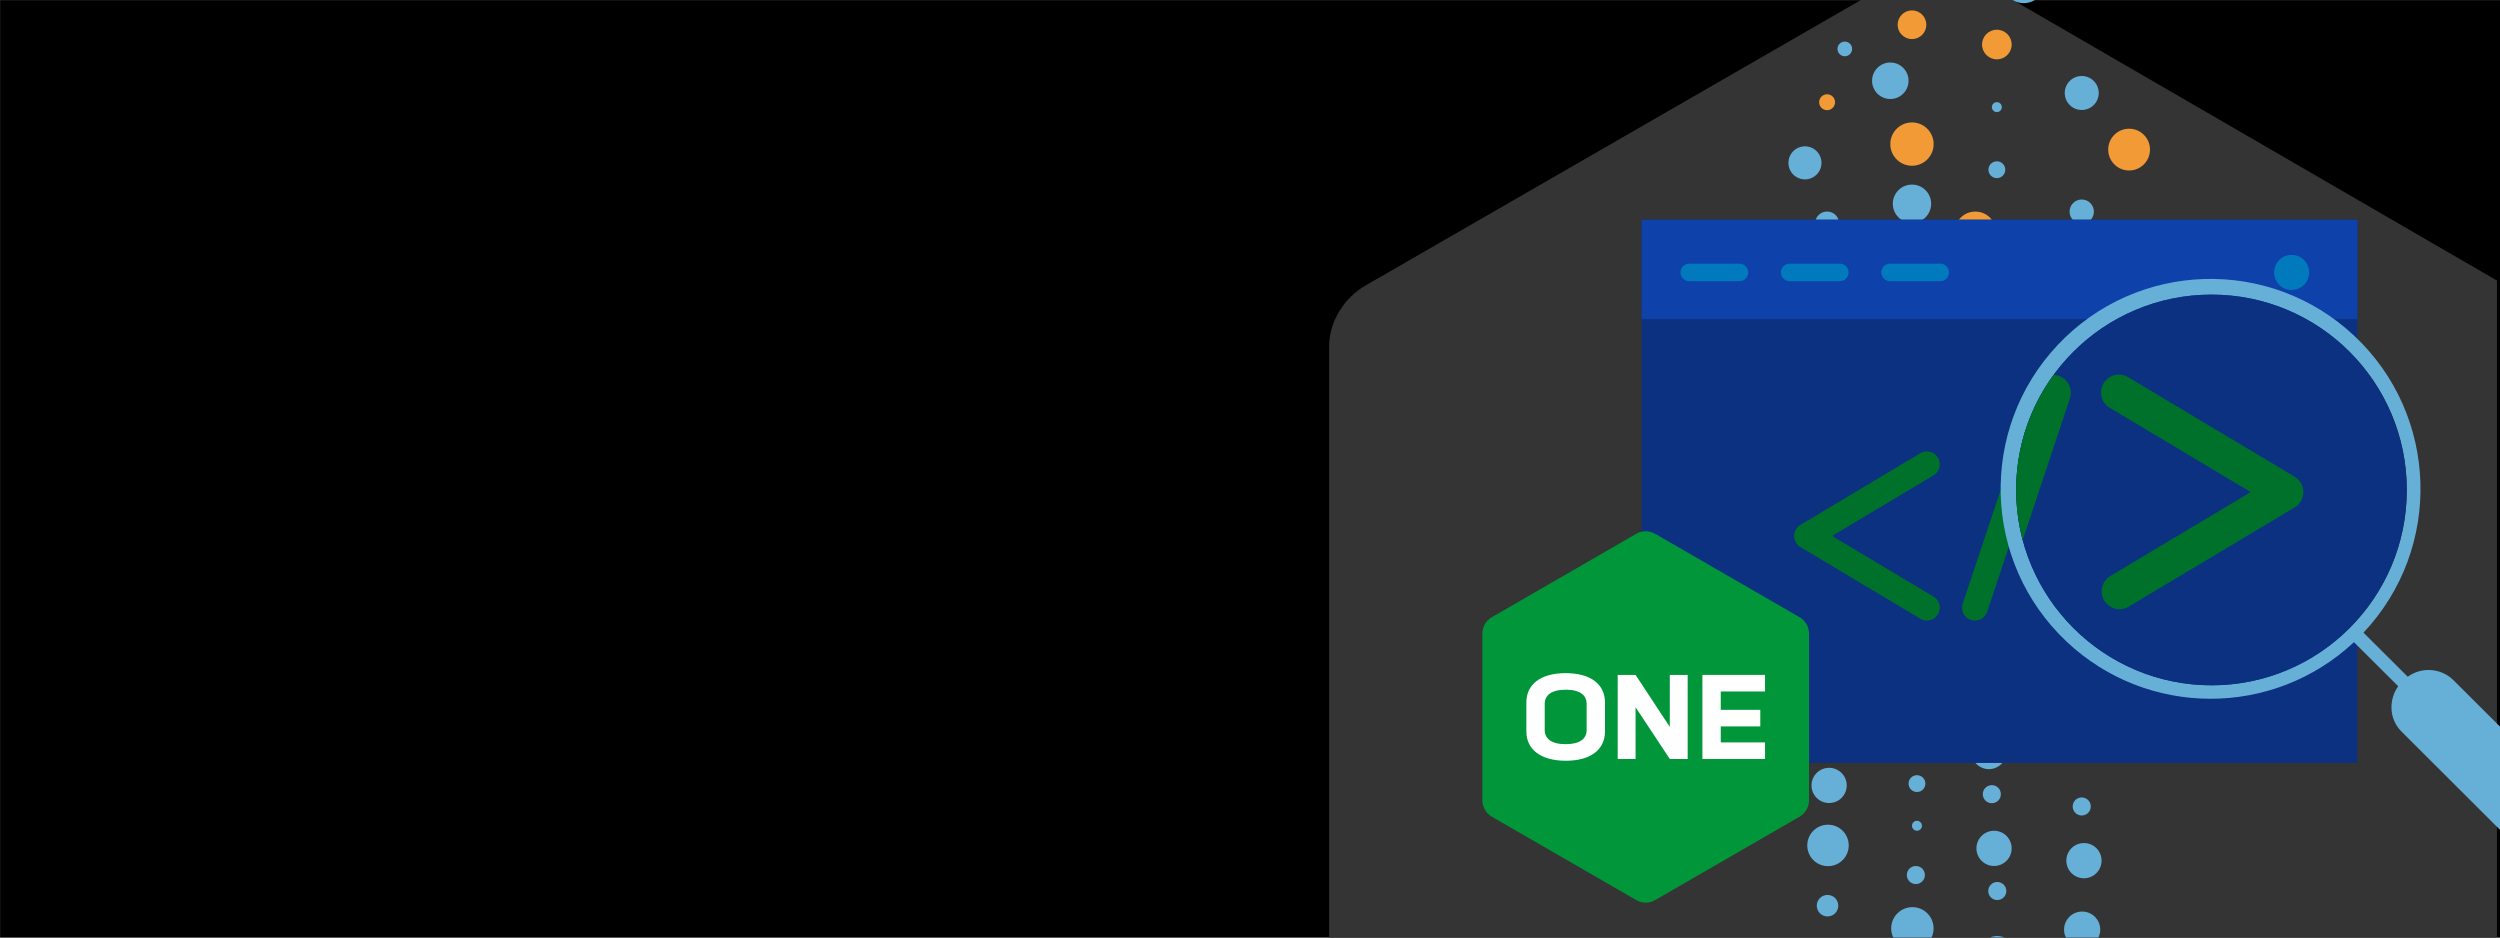
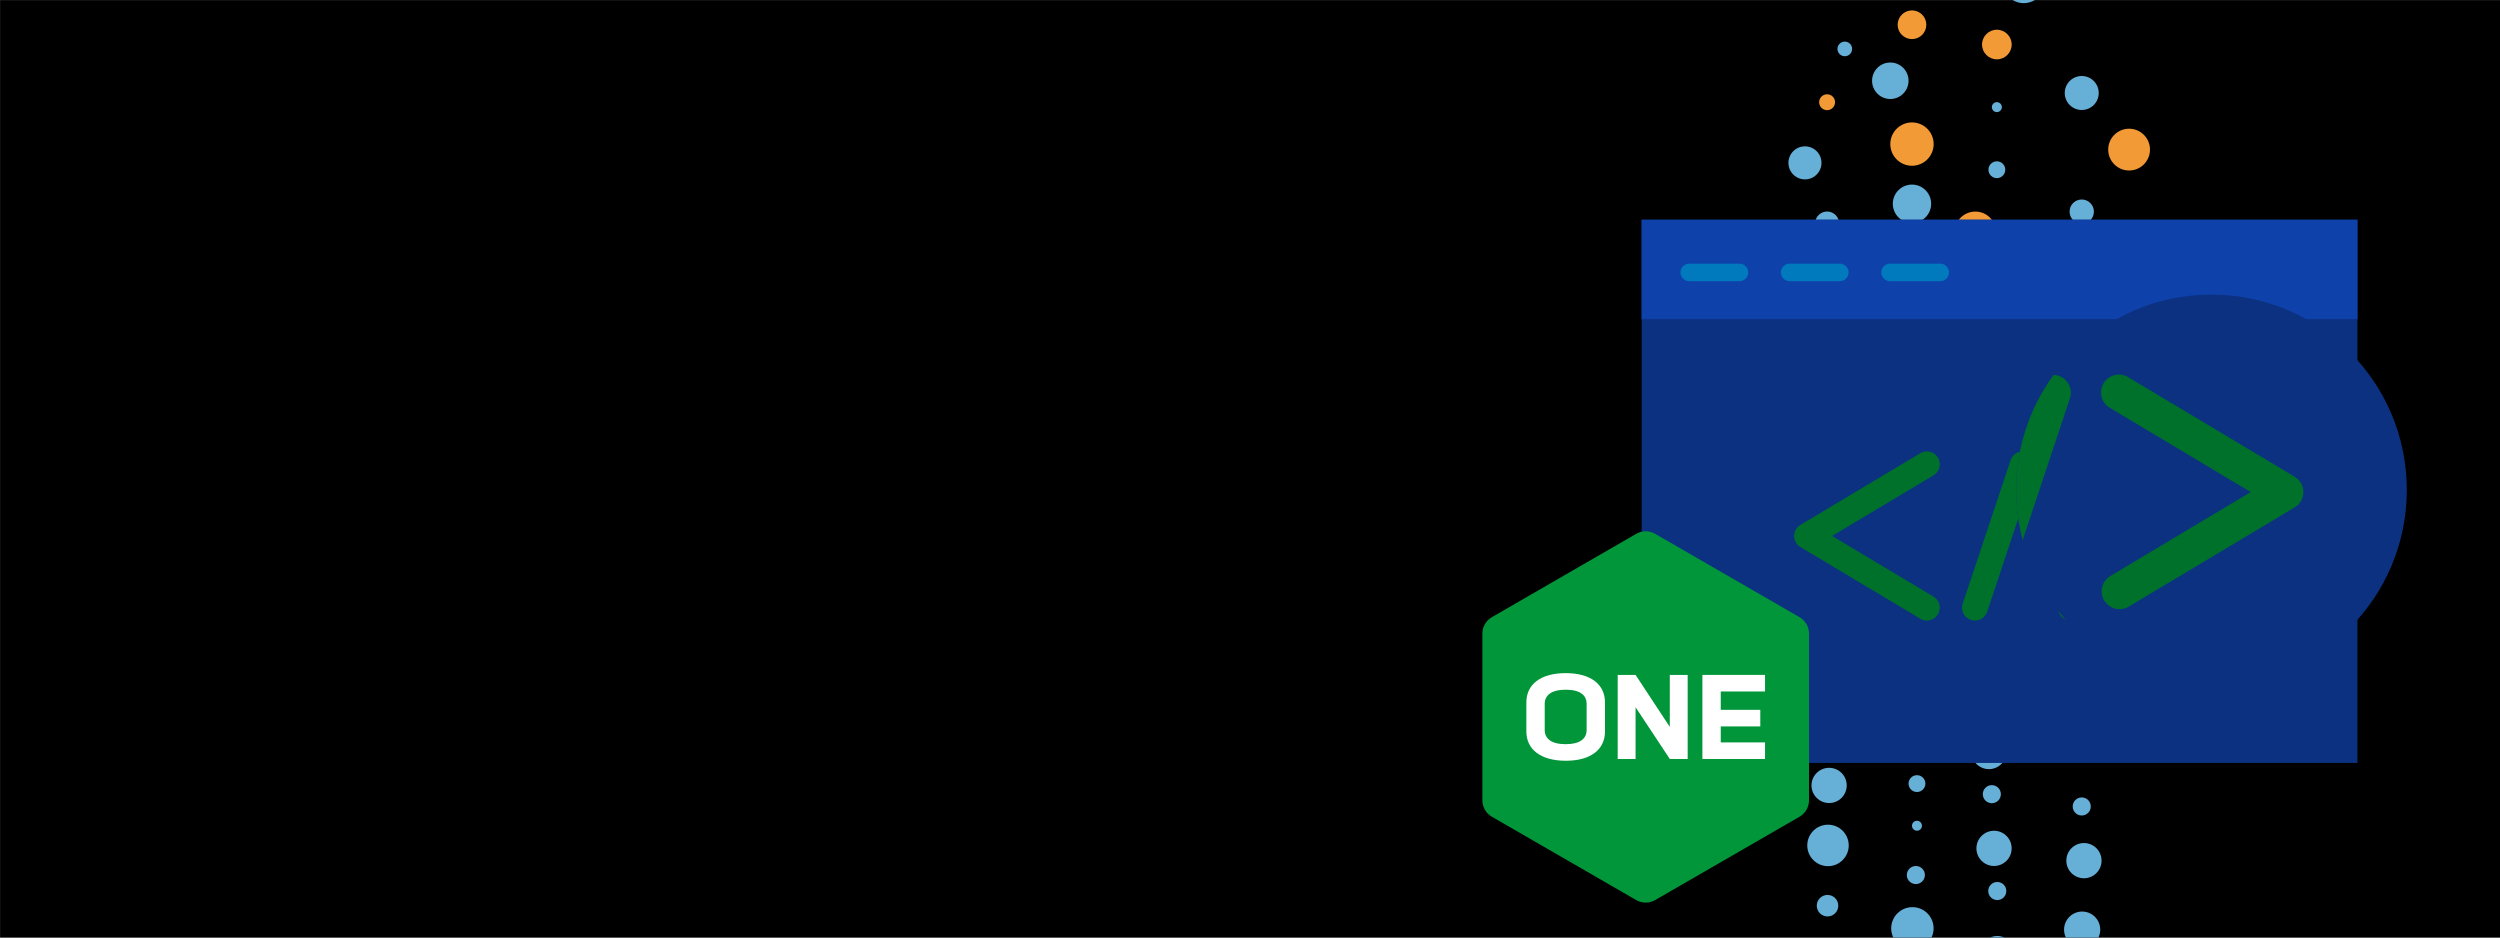
<svg xmlns="http://www.w3.org/2000/svg" viewBox="0 0 1600 600">
  <rect x="0" y="0" width="1600" height="600" fill="#808080" stroke="none" />
  <defs>
    <style>
      .cls-1 {
        fill: none;
      }

      .cls-2 {
        fill: #009639;
      }

      .cls-3 {
        fill: #0e41aa;
      }

      .cls-4 {
        fill: #f29a36;
      }

      .cls-5 {
        clip-path: url(#clippath-1);
      }

      .cls-6 {
        clip-path: url(#clippath-2);
      }

      .cls-7 {
        fill: #007abc;
      }

      .cls-8 {
        fill: #fff;
      }

      .cls-9 {
        fill: #343434;
      }

      .cls-10 {
        fill: #66afd7;
      }

      .cls-11 {
        fill: #0b3180;
      }

      .cls-12 {
        fill: #00712b;
      }

      .cls-13 {
        clip-path: url(#clippath);
      }
    </style>
    <clipPath id="clippath">
-       <rect height="602.315" width="1490.622" y="-2.315" x="107.419" class="cls-1" />
-     </clipPath>
+       </clipPath>
    <clipPath id="clippath-1">
      <polyline points="1600 0 1600 600 736.088 600 736.088 0" class="cls-1" />
    </clipPath>
    <clipPath id="clippath-2">
      <path d="M1415.337,438.59c-69.012-.081-124.936-56.005-125.017-125.017,0-69.045,55.972-125.017,125.017-125.017s125.017,55.972,125.017,125.017-55.972,125.017-125.017,125.017Z" class="cls-1" />
    </clipPath>
  </defs>
  <g id="bg">
    <rect height="600" width="1600" y=".098" x=".068" />
  </g>
  <g id="NGINX">
    <g class="cls-13">
      <g id="product-nginx-unit">
        <g id="uuid-02c0b1d1-3272-42e0-b06b-2a7d8d71c435">
          <path d="M856.448,640.675c3.881,7.762,9.702,13.583,17.464,17.464l343.46,197.926h0c13.583,7.762,31.047,7.762,44.63,0l341.519-197.926c13.583-7.762,23.285-23.285,23.285-38.809V221.538h0c0-15.524-7.762-31.047-23.285-38.809L1262.003-15.197h0c-13.583-7.762-31.047-7.762-44.63,0h0l-343.46,197.926c-13.583,7.762-23.285,23.285-23.285,38.809h0v395.852c0,7.762,1.94,15.524,5.821,23.285" class="cls-9" />
        </g>
      </g>
    </g>
  </g>
  <g id="Place_Illustrations_here">
    <g class="cls-5">
      <g>
        <g>
          <g>
            <path d="M1223.667,231.405c7.495,0,13.571,6.076,13.571,13.571,0,7.495-6.076,13.571-13.571,13.571-7.496,0-13.571-6.076-13.571-13.571,0-7.496,6.076-13.571,13.571-13.571Z" class="cls-10" />
            <path d="M1223.667,192.916c7.66,0,13.87,6.21,13.87,13.871,0,7.661-6.21,13.871-13.87,13.871-7.661,0-13.871-6.21-13.871-13.871,0-7.661,6.21-13.871,13.871-13.871Z" class="cls-10" />
            <path d="M1223.667,154.826c7.605,0,13.771,6.166,13.771,13.771,0,7.605-6.165,13.771-13.771,13.771-7.606,0-13.771-6.166-13.771-13.771,0-7.605,6.165-13.771,13.771-13.771Z" class="cls-10" />
            <path d="M1223.667,118.133c6.779,0,12.274,5.495,12.274,12.274,0,6.779-5.495,12.274-12.274,12.274-6.779,0-12.274-5.495-12.274-12.274s5.495-12.274,12.274-12.274Z" class="cls-10" />
            <path d="M1223.667,78.347c7.66,0,13.87,6.21,13.87,13.87,0,7.661-6.21,13.871-13.87,13.871-7.661,0-13.871-6.21-13.871-13.871,0-7.66,6.21-13.87,13.871-13.87Z" class="cls-4" />
            <path d="M1209.797,40.008c6.448,0,11.675,5.227,11.675,11.675,0,6.448-5.227,11.675-11.675,11.675-6.448,0-11.675-5.227-11.675-11.675,0-6.448,5.227-11.675,11.675-11.675Z" class="cls-10" />
            <path d="M1223.667,6.658c5.07,0,9.18,4.11,9.18,9.181,0,5.07-4.11,9.181-9.18,9.181-5.07,0-9.181-4.11-9.181-9.181,0-5.07,4.11-9.181,9.181-9.181Z" class="cls-4" />
            <path d="M1277.99,263.074c3.197,0,5.788,2.591,5.788,5.788,0,3.196-2.591,5.788-5.788,5.788-3.197,0-5.788-2.591-5.788-5.788,0-3.197,2.591-5.788,5.788-5.788Z" class="cls-10" />
            <path d="M1277.99,217.525c6.228,0,11.276,5.048,11.276,11.276,0,6.228-5.049,11.276-11.276,11.276-6.228,0-11.276-5.048-11.276-11.276,0-6.228,5.049-11.276,11.276-11.276Z" class="cls-10" />
            <circle r="4.69" cy="188.741" cx="1277.99" class="cls-10" />
            <circle r="13.272" cy="148.681" cx="1264.219" class="cls-4" />
            <circle r="5.389" cy="108.62" cx="1277.99" class="cls-10" />
            <path d="M1277.99,65.367c1.764,0,3.193,1.43,3.193,3.193s-1.429,3.193-3.193,3.193c-1.763,0-3.193-1.43-3.193-3.193,0-1.764,1.43-3.193,3.193-3.193Z" class="cls-10" />
            <circle r="9.48" cy="28.5" cx="1277.99" class="cls-4" />
            <path d="M1295.2-25.132c7.495,0,13.571,6.076,13.571,13.571,0,7.496-6.076,13.571-13.571,13.571-7.495,0-13.571-6.076-13.571-13.571,0-7.495,6.076-13.571,13.571-13.571Z" class="cls-10" />
            <circle r="11.576" cy="244.149" cx="1332.313" class="cls-10" />
            <circle r="9.779" cy="207.917" cx="1352.845" class="cls-4" />
            <circle r="13.871" cy="171.685" cx="1332.313" class="cls-10" />
            <path d="M1332.313,127.67c4.299,0,7.783,3.485,7.783,7.783s-3.485,7.784-7.783,7.784c-4.299,0-7.784-3.485-7.784-7.784,0-4.299,3.485-7.783,7.784-7.783Z" class="cls-10" />
            <path d="M1362.624,82.375c7.385,0,13.372,5.987,13.372,13.372,0,7.385-5.987,13.372-13.372,13.372-7.385,0-13.372-5.987-13.372-13.372,0-7.385,5.987-13.372,13.372-13.372Z" class="cls-4" />
            <path d="M1332.313,48.638c6.007,0,10.877,4.87,10.877,10.877,0,6.007-4.87,10.877-10.877,10.877-6.007,0-10.877-4.87-10.877-10.877,0-6.007,4.87-10.877,10.877-10.877Z" class="cls-10" />
            <circle r="6.885" cy="259.479" cx="1169.344" class="cls-4" />
            <circle r="14.07" cy="220.668" cx="1169.344" class="cls-10" />
            <circle r="14.17" cy="181.857" cx="1169.344" class="cls-10" />
            <path d="M1169.344,135.363c4.244,0,7.684,3.44,7.684,7.684,0,4.244-3.44,7.684-7.684,7.684-4.244,0-7.684-3.44-7.684-7.684,0-4.243,3.44-7.684,7.684-7.684Z" class="cls-10" />
            <path d="M1155.174,93.658c5.842,0,10.578,4.736,10.578,10.578,0,5.842-4.736,10.578-10.578,10.578-5.842,0-10.578-4.736-10.578-10.578,0-5.842,4.736-10.578,10.578-10.578Z" class="cls-10" />
            <circle r="5.089" cy="65.425" cx="1169.344" class="cls-4" />
            <circle r="4.69" cy="31.304" cx="1180.667" class="cls-10" />
            <path d="M1223.935,607.711c7.495,0,13.571-6.076,13.571-13.571,0-7.495-6.076-13.571-13.571-13.571-7.496,0-13.571,6.076-13.571,13.571,0,7.496,6.076,13.571,13.571,13.571Z" class="cls-10" />
            <g>
              <path d="M1278.258,576.042c3.197,0,5.788-2.591,5.788-5.788,0-3.196-2.591-5.788-5.788-5.788-3.197,0-5.788,2.591-5.788,5.788,0,3.197,2.591,5.788,5.788,5.788Z" class="cls-10" />
              <path d="M1278.258,621.59c6.228,0,11.276-5.048,11.276-11.276,0-6.228-5.049-11.276-11.276-11.276-6.228,0-11.276,5.048-11.276,11.276,0,6.228,5.049,11.276,11.276,11.276Z" class="cls-10" />
            </g>
            <circle r="11.576" cy="594.967" cx="1332.58" class="cls-10" />
            <circle r="6.885" cy="579.637" cx="1169.612" class="cls-10" />
            <path d="M1234.452,267.657c3.83,0,6.935,3.105,6.935,6.935,0,3.83-3.105,6.935-6.935,6.935s-6.935-3.105-6.935-6.935c0-3.83,3.105-6.935,6.935-6.935Z" class="cls-4" />
            <path d="M1279.405,292.266c6.228,0,11.276,5.048,11.276,11.276,0,6.228-5.049,11.276-11.276,11.276-6.228,0-11.276-5.048-11.276-11.276,0-6.228,5.049-11.276,11.276-11.276Z" class="cls-10" />
            <circle r="6.636" cy="334.813" cx="1270.114" class="cls-4" />
            <path d="M1331.605,355.088c3.197,0,5.788,2.591,5.788,5.788,0,3.196-2.591,5.788-5.788,5.788s-5.788-2.591-5.788-5.788c0-3.197,2.591-5.788,5.788-5.788Z" class="cls-10" />
            <path d="M1331.605,309.54c6.228,0,11.276,5.048,11.276,11.276,0,6.228-5.049,11.276-11.276,11.276-6.228,0-11.276-5.048-11.276-11.276,0-6.228,5.049-11.276,11.276-11.276Z" class="cls-10" />
            <circle r="4.69" cy="280.057" cx="1344.156" class="cls-10" />
            <path d="M1333.02,384.28c6.228,0,11.276,5.048,11.276,11.276,0,6.228-5.049,11.276-11.276,11.276-6.228,0-11.276-5.048-11.276-11.276,0-6.228,5.049-11.276,11.276-11.276Z" class="cls-10" />
            <path d="M1271.494,440.506c3.197,0,5.788,2.591,5.788,5.788,0,3.196-2.591,5.788-5.788,5.788-3.197,0-5.788-2.591-5.788-5.788,0-3.197,2.591-5.788,5.788-5.788Z" class="cls-10" />
            <path d="M1271.494,394.958c6.228,0,11.276,5.048,11.276,11.276,0,6.228-5.049,11.276-11.276,11.276-6.228,0-11.276-5.048-11.276-11.276,0-6.228,5.049-11.276,11.276-11.276Z" class="cls-10" />
            <circle r="4.69" cy="366.173" cx="1271.494" class="cls-10" />
            <path d="M1272.91,469.699c6.228,0,11.276,5.048,11.276,11.276,0,6.228-5.049,11.276-11.276,11.276-6.228,0-11.276-5.048-11.276-11.276,0-6.228,5.049-11.276,11.276-11.276Z" class="cls-10" />
            <path d="M1168.505,360.306c3.197,0,5.788,2.591,5.788,5.788,0,3.196-2.591,5.788-5.788,5.788s-5.788-2.591-5.788-5.788c0-3.197,2.591-5.788,5.788-5.788Z" class="cls-10" />
            <path d="M1168.505,314.757c6.228,0,11.276,5.048,11.276,11.276,0,6.228-5.049,11.276-11.276,11.276-6.228,0-11.276-5.048-11.276-11.276,0-6.228,5.049-11.276,11.276-11.276Z" class="cls-10" />
            <circle r="4.69" cy="285.973" cx="1180.201" class="cls-10" />
-             <path d="M1169.921,389.498c6.228,0,11.276,5.048,11.276,11.276s-5.049,11.276-11.276,11.276c-6.228,0-11.276-5.048-11.276-11.276,0-6.228,5.049-11.276,11.276-11.276Z" class="cls-10" />
            <path d="M1226.153,382.573c3.197,0,5.788,2.591,5.788,5.788,0,3.196-2.591,5.788-5.788,5.788-3.197,0-5.788-2.591-5.788-5.788,0-3.197,2.591-5.788,5.788-5.788Z" class="cls-10" />
            <path d="M1226.153,337.025c6.228,0,11.276,5.048,11.276,11.276,0,6.228-5.049,11.276-11.276,11.276-6.228,0-11.276-5.048-11.276-11.276,0-6.228,5.049-11.276,11.276-11.276Z" class="cls-10" />
            <circle r="4.69" cy="308.24" cx="1226.153" class="cls-10" />
            <path d="M1227.568,411.765c6.228,0,11.276,5.048,11.276,11.276,0,6.228-5.049,11.276-11.276,11.276-6.228,0-11.276-5.048-11.276-11.276,0-6.228,5.049-11.276,11.276-11.276Z" class="cls-10" />
            <path d="M1332.313,510.349c3.197,0,5.788,2.591,5.788,5.788,0,3.196-2.591,5.788-5.788,5.788-3.197,0-5.788-2.591-5.788-5.788,0-3.197,2.591-5.788,5.788-5.788Z" class="cls-10" />
            <path d="M1332.313,464.8c6.228,0,11.276,5.048,11.276,11.276,0,6.228-5.049,11.276-11.276,11.276-6.228,0-11.276-5.048-11.276-11.276,0-6.228,5.049-11.276,11.276-11.276Z" class="cls-10" />
-             <circle r="4.69" cy="436.016" cx="1332.313" class="cls-10" />
            <path d="M1333.728,539.541c6.228,0,11.276,5.048,11.276,11.276,0,6.228-5.049,11.276-11.276,11.276-6.228,0-11.276-5.048-11.276-11.276,0-6.228,5.049-11.276,11.276-11.276Z" class="cls-10" />
            <circle r="13.272" cy="461.44" cx="1226.86" class="cls-10" />
            <circle r="5.389" cy="501.5" cx="1226.86" class="cls-10" />
            <path d="M1226.86,531.678c1.764,0,3.193-1.43,3.193-3.193,0-1.763-1.429-3.193-3.193-3.193s-3.193,1.43-3.193,3.193c0,1.764,1.43,3.193,3.193,3.193Z" class="cls-10" />
            <circle r="9.48" cy="440.706" cx="1169.213" class="cls-10" />
            <path d="M1274.769,502.486c3.197,0,5.788,2.591,5.788,5.788,0,3.196-2.591,5.788-5.788,5.788-3.197,0-5.788-2.591-5.788-5.788s2.591-5.788,5.788-5.788Z" class="cls-10" />
            <path d="M1276.184,531.678c6.228,0,11.276,5.048,11.276,11.276s-5.049,11.276-11.276,11.276c-6.228,0-11.276-5.048-11.276-11.276,0-6.228,5.049-11.276,11.276-11.276Z" class="cls-10" />
            <path d="M1226.153,554.231c3.197,0,5.788,2.591,5.788,5.788,0,3.196-2.591,5.788-5.788,5.788-3.197,0-5.788-2.591-5.788-5.788,0-3.197,2.591-5.788,5.788-5.788Z" class="cls-10" />
            <path d="M1169.213,462.205c3.197,0,5.788,2.591,5.788,5.788,0,3.196-2.591,5.788-5.788,5.788-3.197,0-5.788-2.591-5.788-5.788,0-3.197,2.591-5.788,5.788-5.788Z" class="cls-10" />
            <path d="M1170.629,491.397c6.228,0,11.276,5.048,11.276,11.276,0,6.228-5.049,11.276-11.276,11.276-6.228,0-11.276-5.048-11.276-11.276,0-6.228,5.049-11.276,11.276-11.276Z" class="cls-10" />
            <circle r="13.272" cy="541.071" cx="1169.921" class="cls-10" />
          </g>
          <g>
            <g>
              <g>
                <rect height="347.674" width="458.111" y="140.616" x="1050.657" class="cls-11" />
                <rect height="63.622" width="458.139" y="140.616" x="1050.63" class="cls-3" />
              </g>
              <g>
                <path d="M1113.239,168.737h-32.128c-3.1,0-5.613,2.513-5.613,5.613s2.513,5.612,5.613,5.612h32.128c3.1,0,5.613-2.513,5.613-5.612s-2.513-5.613-5.613-5.613Z" class="cls-7" />
                <path d="M1177.495,168.737h-32.128c-3.1,0-5.613,2.513-5.613,5.613s2.513,5.612,5.613,5.612h32.128c3.1,0,5.613-2.513,5.613-5.612s-2.513-5.613-5.613-5.613Z" class="cls-7" />
                <path d="M1241.75,168.737h-32.128c-3.1,0-5.613,2.513-5.613,5.613s2.513,5.612,5.613,5.612h32.128c3.1,0,5.613-2.513,5.613-5.612s-2.513-5.613-5.613-5.613Z" class="cls-7" />
-                 <path d="M1466.645,163.135c-6.2,0-11.226,5.026-11.226,11.226s5.026,11.225,11.226,11.225,11.226-5.026,11.226-11.225-5.026-11.226-11.226-11.226Z" class="cls-7" />
              </g>
            </g>
            <g>
              <path d="M1240.296,292.902c-2.343-3.912-7.414-5.185-11.326-2.842,0,0-.002.001-.003.002l-76.741,45.876c-3.913,2.342-5.186,7.413-2.843,11.326.699,1.168,1.676,2.144,2.843,2.843l76.741,45.876c1.28.774,2.748,1.18,4.244,1.172,4.56-.014,8.246-3.721,8.233-8.282-.009-2.883-1.52-5.553-3.988-7.044l-64.901-38.808,64.901-38.808c3.903-2.343,5.174-7.403,2.84-11.312Z" class="cls-12" />
              <path d="M1329.539,290.062c-3.822-2.488-8.937-1.407-11.425,2.415-2.488,3.822-1.407,8.937,2.415,11.425.17.111.344.215.521.313l64.901,38.808-64.901,38.808c-3.904,2.358-5.157,7.433-2.799,11.337,1.491,2.468,4.16,3.98,7.044,3.988,1.496.007,2.964-.398,4.244-1.172l76.741-45.876c3.913-2.342,5.186-7.413,2.843-11.326-.699-1.168-1.676-2.144-2.843-2.843l-76.741-45.876Z" class="cls-12" />
              <path d="M1297.22,289.302c-4.325-1.447-9.003.885-10.451,5.21,0,.003-.002.006-.003.009l-30.634,91.769c-1.447,4.325.885,9.003,5.21,10.451.003,0,.006.002.009.003.841.282,1.723.421,2.609.413,3.554.007,6.714-2.262,7.844-5.631l30.568-91.769c1.454-4.309-.849-8.982-5.152-10.453Z" class="cls-12" />
            </g>
          </g>
        </g>
        <g>
          <path d="M950.336,518.263c1.118,1.939,2.692,3.45,4.511,4.474l92.266,53.27h0c1.798,1.056,3.894,1.667,6.131,1.667s4.333-.606,6.131-1.667l92.271-53.27c1.819-1.024,3.387-2.535,4.505-4.474,1.119-1.939,1.641-4.056,1.62-6.141v-106.545h0c.016-2.091-.502-4.207-1.62-6.147-1.119-1.939-2.697-3.45-4.511-4.474l-92.266-53.27h0c-1.798-1.061-3.889-1.673-6.131-1.673s-4.328.606-6.126,1.667h0l-92.266,53.275c-1.819,1.03-3.392,2.535-4.511,4.474s-1.641,4.056-1.62,6.141h0v106.545c-.021,2.091.502,4.207,1.62,6.141" class="cls-2" />
          <path d="M976.872,468.165v-18.643c0-11.441,9.016-18.717,25.161-18.717s25.161,7.275,25.161,18.717v18.643c0,11.441-9.016,18.717-25.083,18.717s-25.234-7.275-25.234-18.717h-.005ZM1015.444,467.178v-16.673c0-5.53-4.166-9.094-13.338-9.094-9.246,0-13.49,3.559-13.49,9.094v16.673c0,5.53,4.166,9.094,13.412,9.094s13.412-3.559,13.412-9.094h.005Z" class="cls-8" />
          <path d="M1080.108,431.94v53.808h-11.441l-21.9-33.116v33.116h-11.441v-53.808h11.441l21.9,33.268v-33.268h11.441Z" class="cls-8" />
          <path d="M1101.281,442.55v11.744h25.313v10.61h-25.313v10.229h28.344v10.61h-40.088v-53.808h40.088v10.61h-28.344v.005Z" class="cls-8" />
        </g>
        <g>
-           <path d="M1638.281,503.193l-68.311-68.113c-7.931-7.573-20.138-8.404-29.021-1.974l-28.314-28.202c50.835-54.053,48.226-139.082-5.827-189.917-54.053-50.835-139.082-48.226-189.916,5.827-50.835,54.053-48.226,139.082,5.827,189.917,51.616,48.543,132.059,48.657,183.812.26l28.314,28.194c-2.797,3.941-4.304,8.652-4.311,13.485-.041,5.788,2.242,11.351,6.337,15.442l68.251,68.113c4.13,4.079,9.715,6.341,15.519,6.285,6.337-.023,12.405-2.559,16.873-7.053,4.524-4.43,7.083-10.489,7.104-16.821.042-5.788-2.241-11.351-6.337-15.442ZM1415.337,438.59c-69.012-.081-124.936-56.005-125.017-125.017,0-69.045,55.972-125.017,125.017-125.017s125.017,55.972,125.017,125.017-55.972,125.017-125.017,125.017Z" class="cls-10" />
          <path d="M1415.337,438.59c-69.012-.081-124.936-56.005-125.017-125.017,0-69.045,55.972-125.017,125.017-125.017s125.017,55.972,125.017,125.017-55.972,125.017-125.017,125.017Z" class="cls-11" />
          <g class="cls-6">
            <g>
              <path d="M1238.776,245.524c-3.244-5.417-10.265-7.179-15.682-3.935-.001,0-.002.001-.004.002l-106.257,63.521c-5.418,3.243-7.18,10.264-3.937,15.682.968,1.617,2.32,2.969,3.937,3.937l106.257,63.521c1.772,1.072,3.806,1.633,5.876,1.623,6.314-.019,11.418-5.153,11.399-11.467-.012-3.992-2.105-7.689-5.522-9.753l-89.862-53.735,89.862-53.735c5.405-3.244,7.164-10.251,3.933-15.663Z" class="cls-12" />
              <path d="M1362.342,241.591c-5.292-3.445-12.374-1.948-15.819,3.344-3.445,5.292-1.948,12.374,3.344,15.819.235.153.476.297.722.433l89.862,53.735-89.862,53.735c-5.405,3.264-7.14,10.292-3.876,15.697,2.064,3.417,5.761,5.51,9.753,5.522,2.071.01,4.104-.552,5.876-1.623l106.257-63.521c5.418-3.243,7.18-10.264,3.937-15.682-.968-1.617-2.32-2.969-3.937-3.937l-106.257-63.521Z" class="cls-12" />
              <path d="M1317.594,240.539c-5.988-2.004-12.466,1.226-14.47,7.214-.001.004-.003.008-.004.012l-42.416,127.065c-2.004,5.988,1.226,12.466,7.214,14.47.004.001.008.003.012.004,1.164.39,2.385.583,3.613.572,4.921.009,9.296-3.131,10.861-7.797l42.324-127.065c2.013-5.966-1.176-12.437-7.134-14.474Z" class="cls-12" />
            </g>
          </g>
        </g>
      </g>
    </g>
  </g>
</svg>